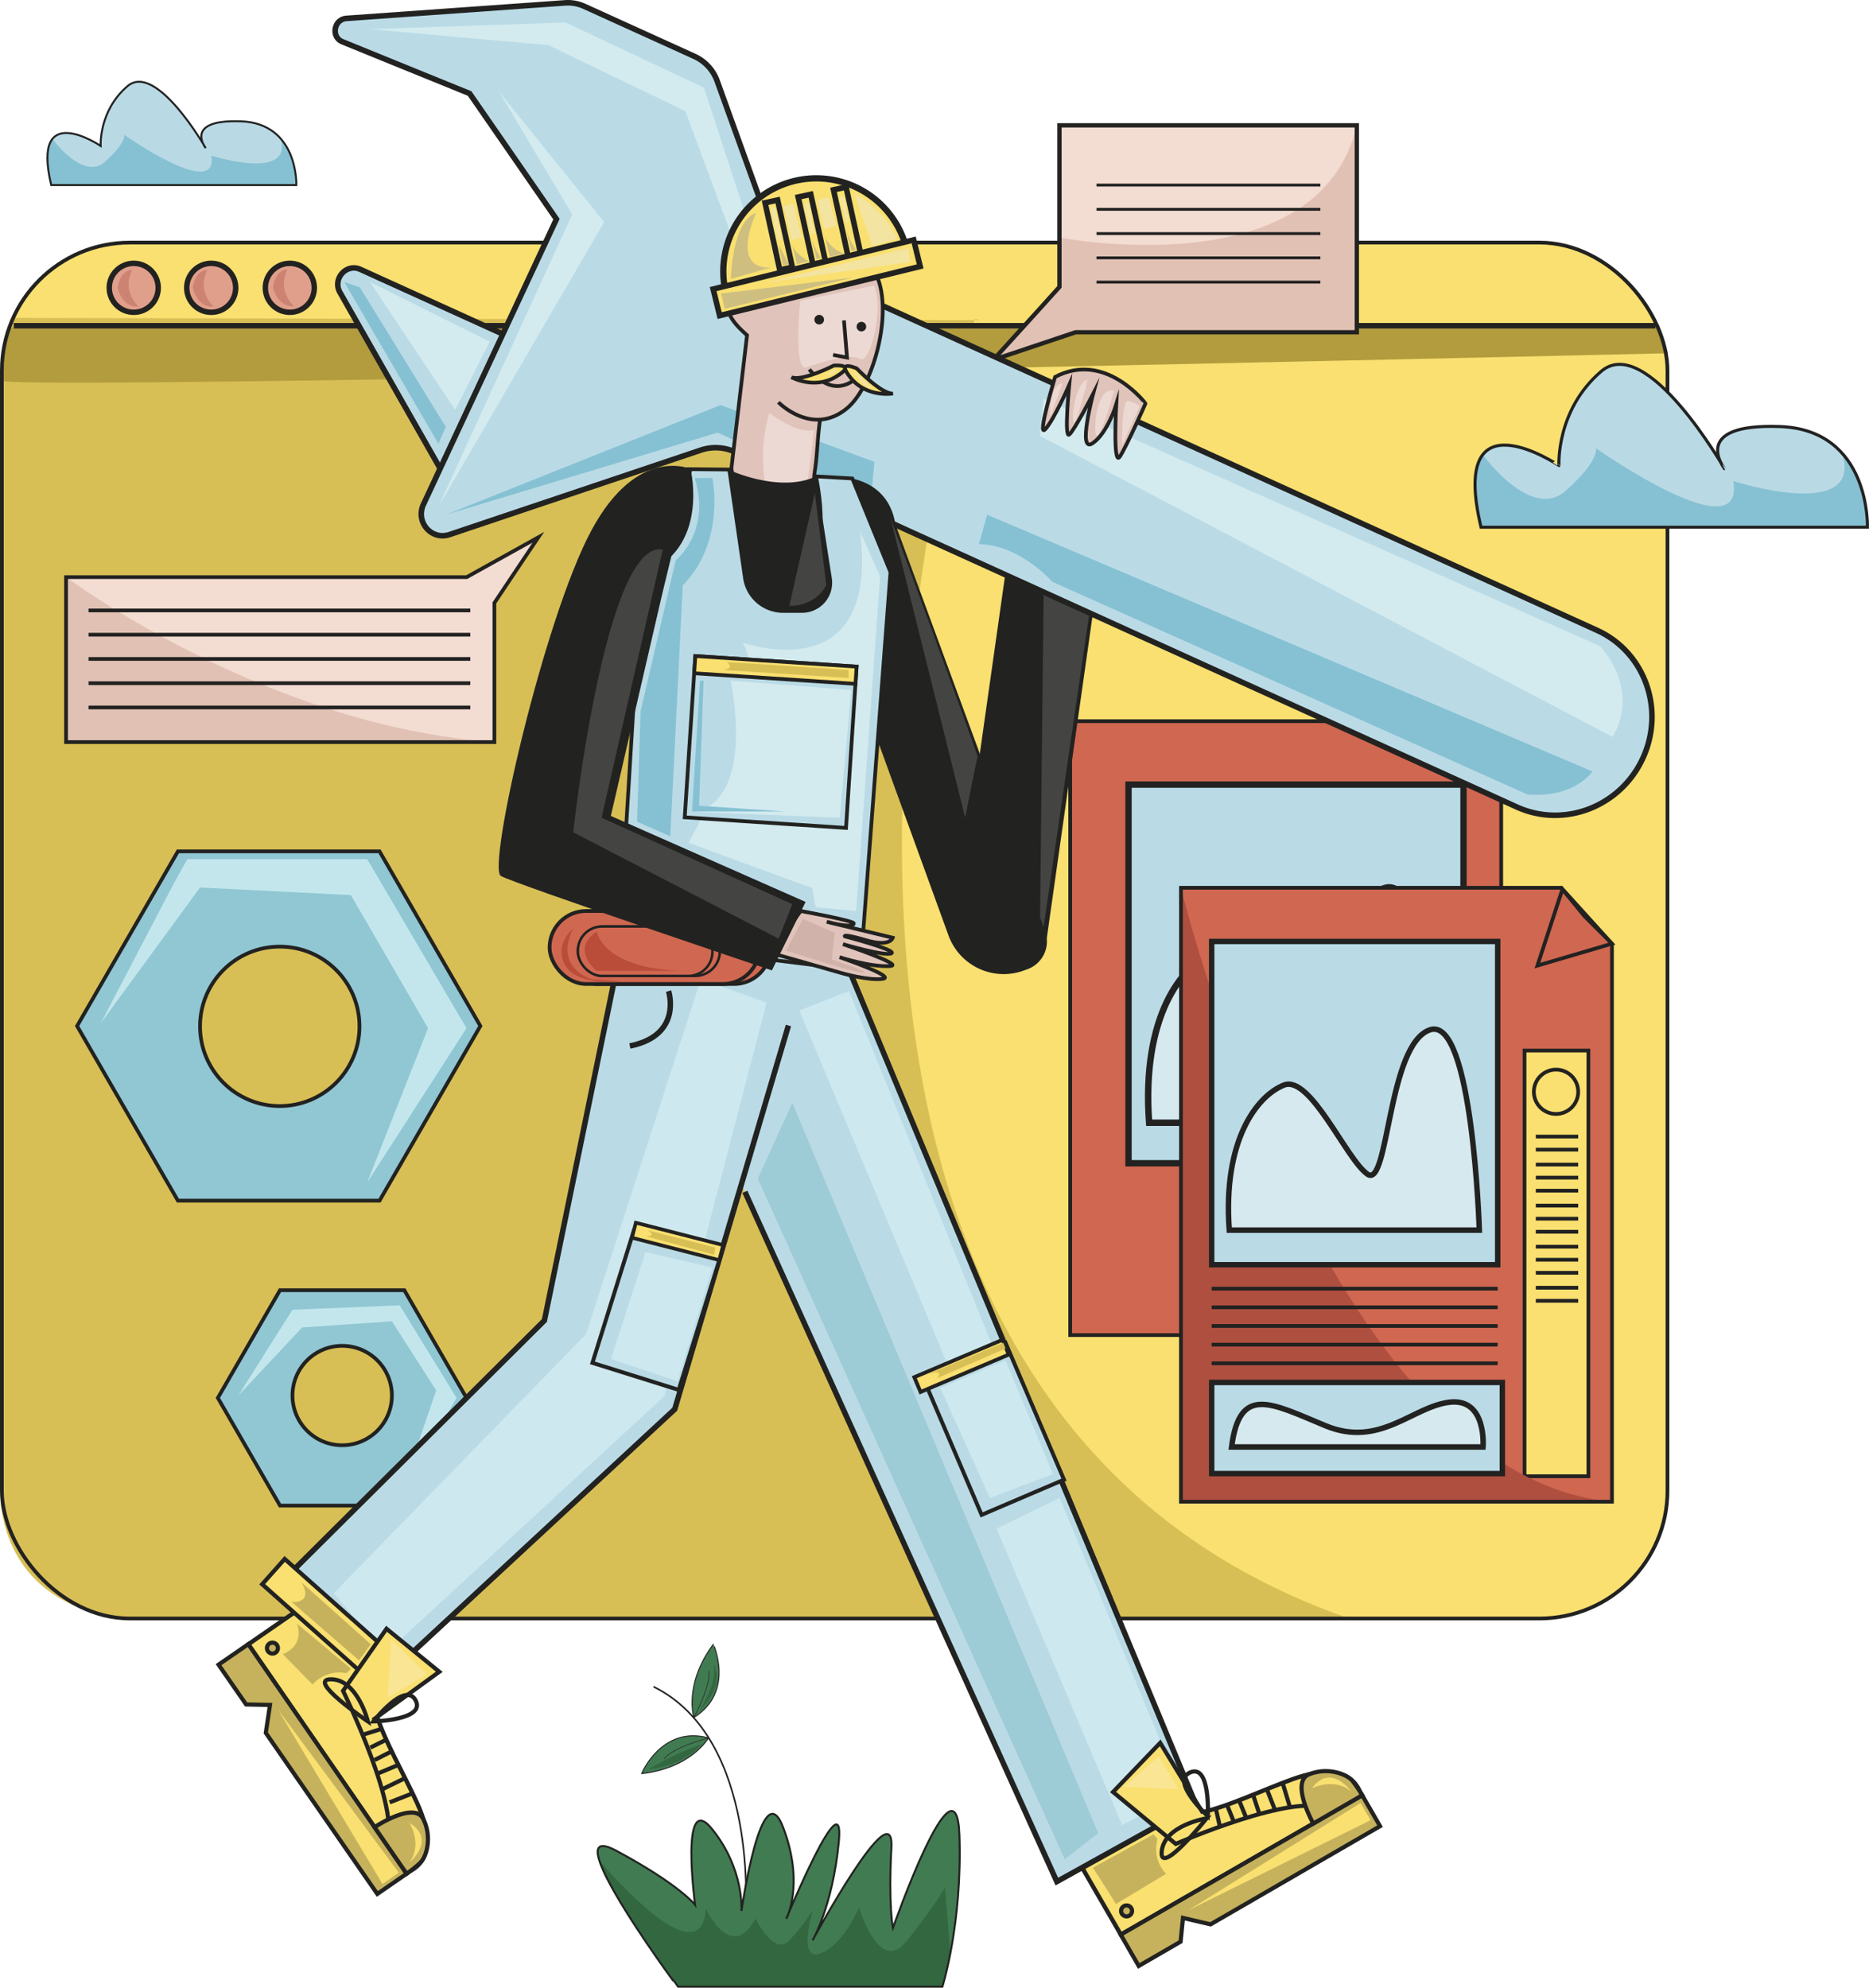
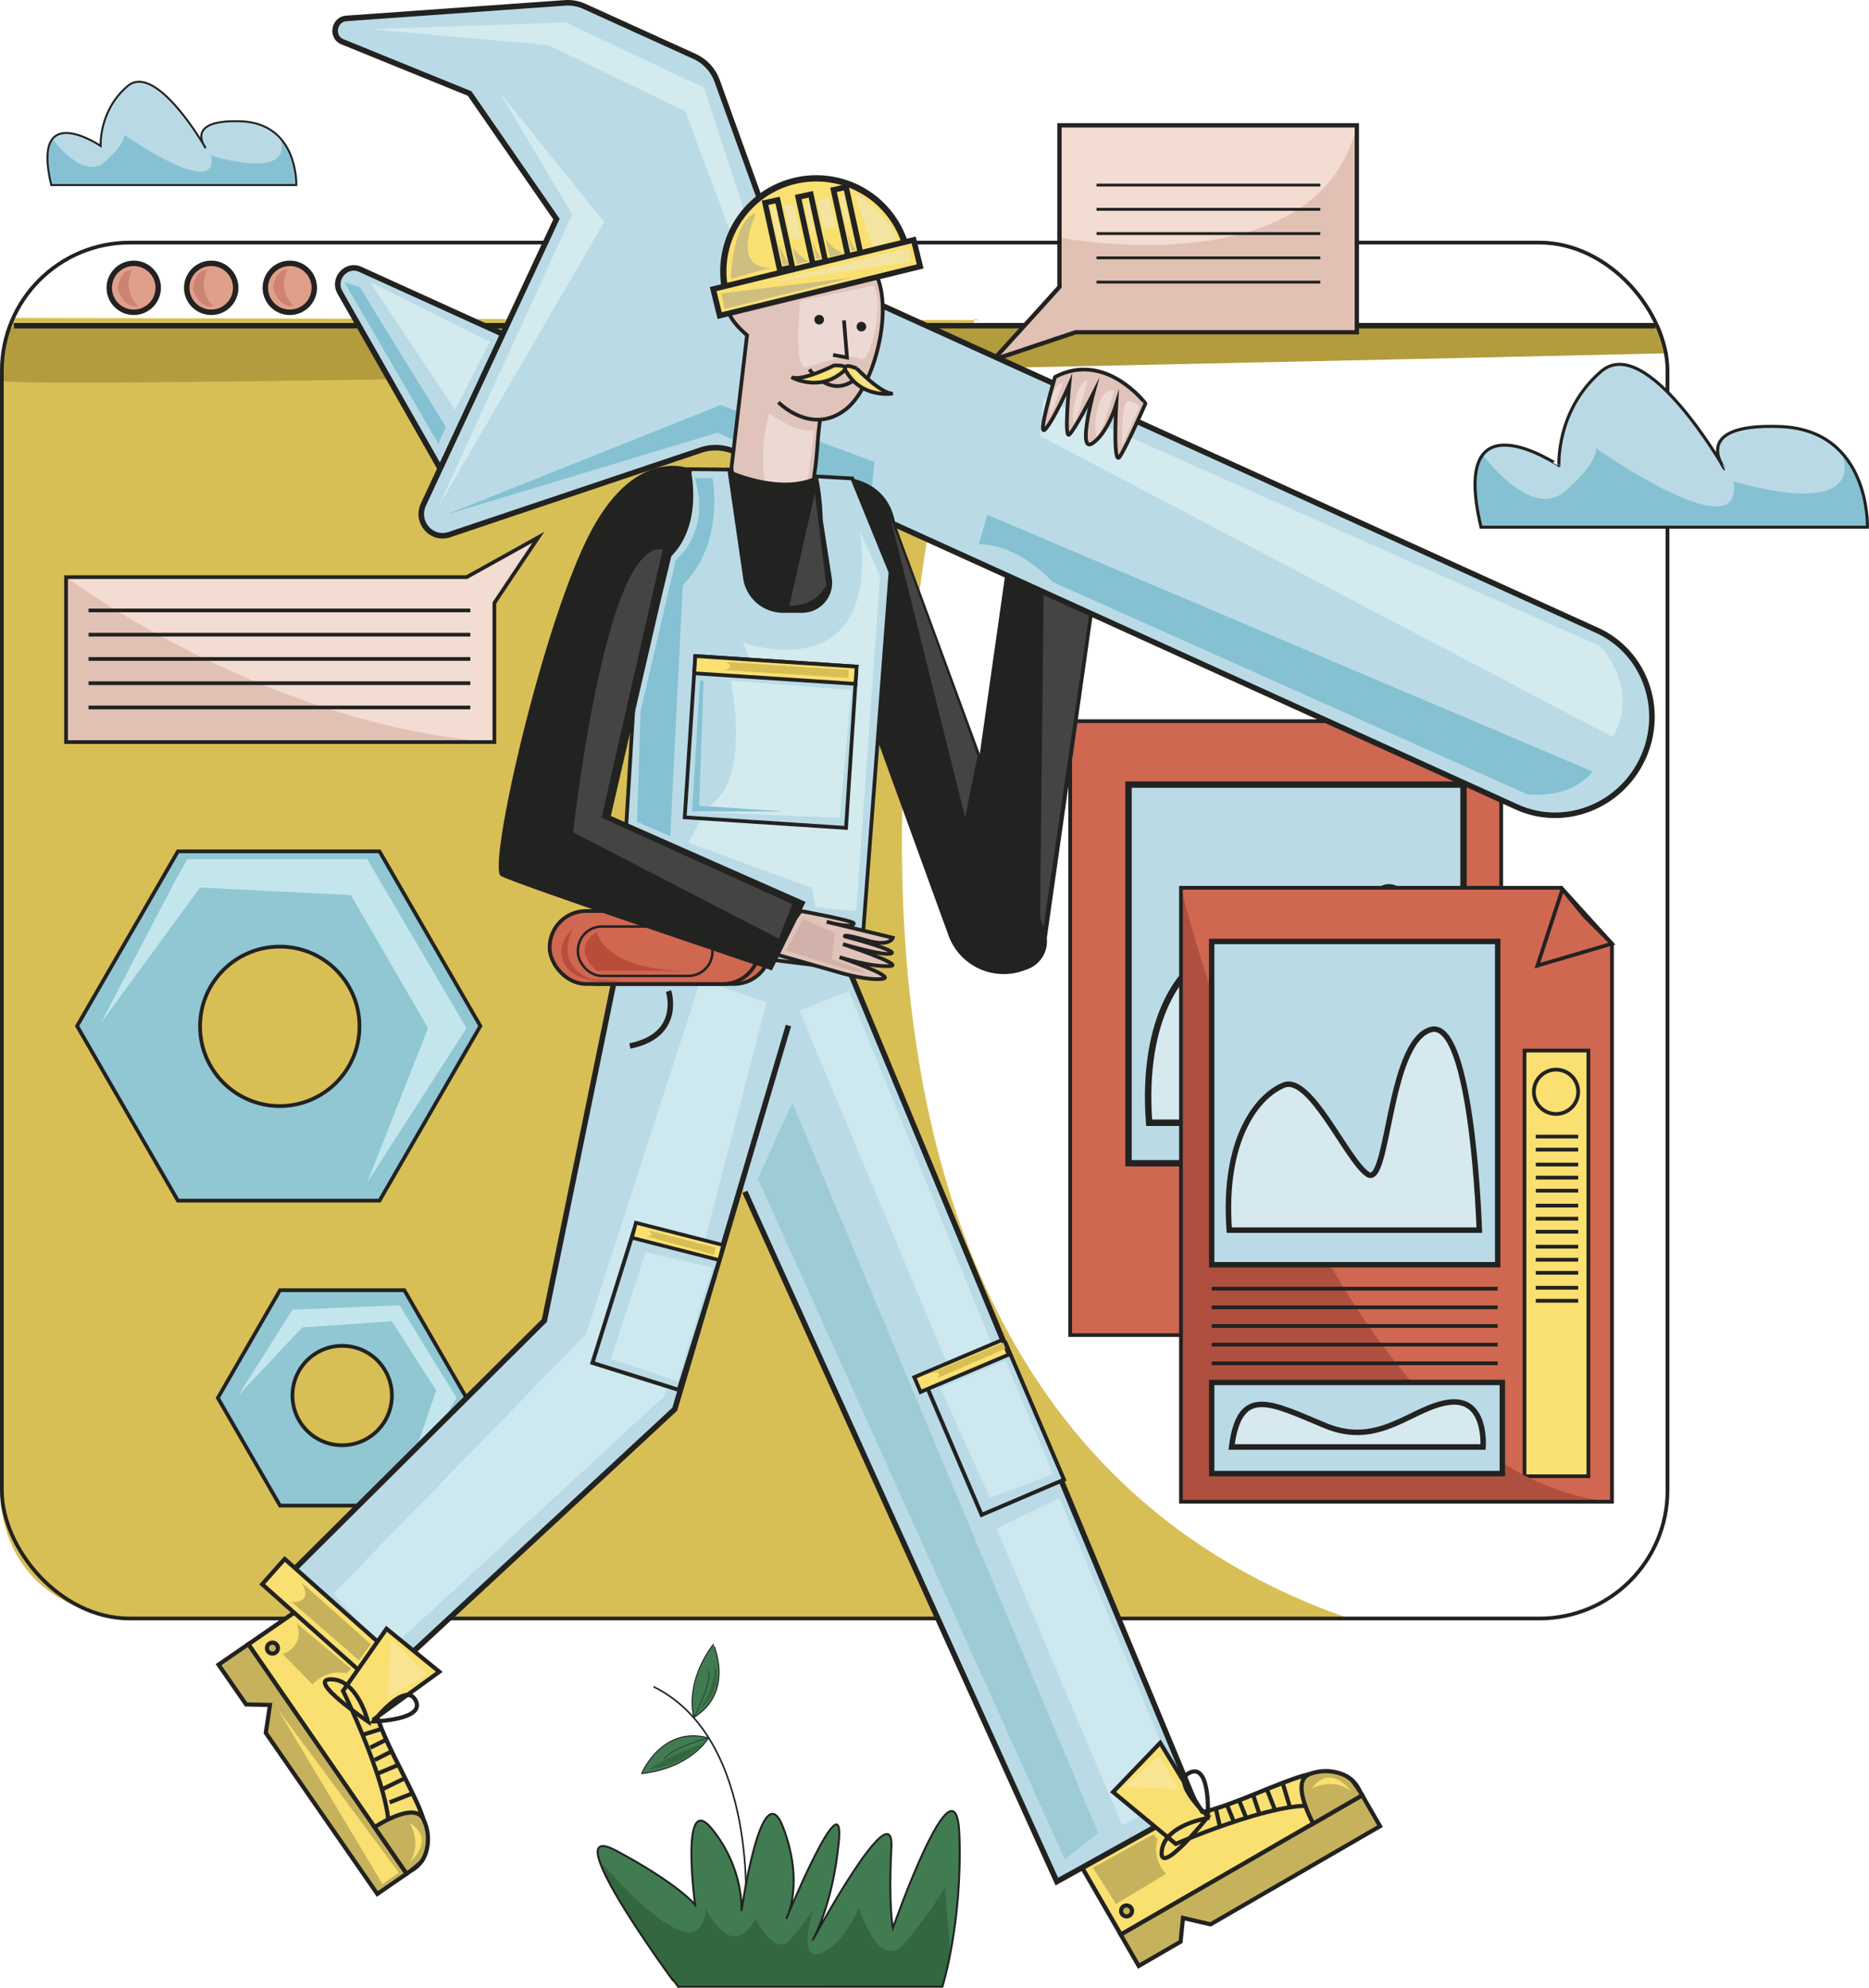
<svg xmlns="http://www.w3.org/2000/svg" viewBox="0 0 1001.58 1065.14">
  <title>Recurso 5</title>
  <g id="Capa_2" data-name="Capa 2">
    <g id="Capa_1-2" data-name="Capa 1">
-       <rect x="1" y="129.99" width="892.59" height="737.29" rx="68.6" fill="#f9e070" />
      <path d="M522.39,170.93S352.07,738.67,722.83,867.19H68.94s-60.83-.51-68.6-61.1V732L.78,190.76s1.8-11.21,3.8-16,4.29-4.41,4.29-4.41l516.39,1.19" fill="#d8bf55" />
      <line x1="7.46" y1="174.55" x2="887.14" y2="174.55" fill="none" stroke="#222221" stroke-miterlimit="10" stroke-width="2.91" />
      <path d="M8.47,174.38a9.11,9.11,0,0,0-5,5.14c-1.66,4-3.08,18.09-3.09,24.35S893.86,189.3,893.86,189.3s-3.8-12.94-5-15.39L14.28,175Z" fill="#b29c3d" />
      <rect x="1" y="129.99" width="892.59" height="737.29" rx="68.6" fill="none" stroke="#222221" stroke-miterlimit="10" stroke-width="2" />
      <line x1="7.46" y1="174.55" x2="887.14" y2="174.55" fill="none" stroke="#222221" stroke-miterlimit="10" stroke-width="2.91" />
      <circle cx="71.67" cy="154.23" r="13.12" fill="#e09f8b" stroke="#222221" stroke-miterlimit="10" stroke-width="2.91" />
      <circle cx="113.19" cy="154.23" r="13.12" fill="#e09f8b" stroke="#222221" stroke-miterlimit="10" stroke-width="2.91" />
      <circle cx="155.31" cy="154.23" r="13.12" fill="#e09f8b" stroke="#222221" stroke-miterlimit="10" stroke-width="2.91" />
      <path d="M288.52,287.89s-15,22.26-23.58,35.18v74.59H35.4v-88.4H250.09Z" fill="#f3dcd1" />
      <path d="M727.11,67.16V178.05H576.38l-44.06,14.76s24.25-26.59,35.43-39.07V67.16Z" fill="#f3dcd1" />
      <path d="M567.75,127.28s138.93,27.19,159.36-60.12V178.05H576.38l-44.06,14.76,35.43-39.07Z" fill="#e2c1b5" />
      <path d="M727.11,67.16V178.05H576.38l-44.06,14.76s24.25-26.59,35.43-39.07V67.16Z" fill="none" stroke="#222221" stroke-miterlimit="10" stroke-width="2.3" />
      <line x1="587.61" y1="99.17" x2="707.57" y2="99.17" fill="none" stroke="#222221" stroke-miterlimit="10" stroke-width="1.53" />
      <line x1="587.61" y1="112.17" x2="707.57" y2="112.17" fill="none" stroke="#222221" stroke-miterlimit="10" stroke-width="1.53" />
      <line x1="587.61" y1="125.17" x2="707.57" y2="125.17" fill="none" stroke="#222221" stroke-miterlimit="10" stroke-width="1.53" />
      <line x1="587.61" y1="138.17" x2="707.57" y2="138.17" fill="none" stroke="#222221" stroke-miterlimit="10" stroke-width="1.53" />
      <line x1="587.61" y1="151.17" x2="707.57" y2="151.17" fill="none" stroke="#222221" stroke-miterlimit="10" stroke-width="1.53" />
      <path d="M35.4,309.26s106.82,79.84,229.54,88.4H35.4Z" fill="#e2c1b5" />
      <line x1="47.45" y1="327.1" x2="252.04" y2="327.1" fill="none" stroke="#222221" stroke-miterlimit="10" stroke-width="2" />
      <line x1="47.45" y1="340.1" x2="252.04" y2="340.1" fill="none" stroke="#222221" stroke-miterlimit="10" stroke-width="2" />
      <line x1="47.45" y1="353.1" x2="252.04" y2="353.1" fill="none" stroke="#222221" stroke-miterlimit="10" stroke-width="2" />
      <line x1="47.45" y1="366.1" x2="252.04" y2="366.1" fill="none" stroke="#222221" stroke-miterlimit="10" stroke-width="2" />
      <line x1="47.45" y1="379.1" x2="252.04" y2="379.1" fill="none" stroke="#222221" stroke-miterlimit="10" stroke-width="2" />
      <path d="M288.52,287.89s-15,22.26-23.58,35.18v74.59H35.4v-88.4H250.09Z" fill="none" stroke="#222221" stroke-miterlimit="10" stroke-width="2" />
      <polygon points="203.39 456.21 95.34 456.21 41.31 549.79 95.34 643.37 203.39 643.37 257.42 549.79 203.39 456.21" fill="#90c7d3" stroke="#222221" stroke-miterlimit="10" stroke-width="2" />
      <polygon points="216.68 691.37 150.05 691.37 116.74 749.07 150.05 806.77 216.68 806.77 249.99 749.07 216.68 691.37" fill="#90c7d3" stroke="#222221" stroke-miterlimit="10" stroke-width="2" />
      <circle cx="149.92" cy="549.97" r="42.72" fill="#d8bf55" stroke="#222221" stroke-miterlimit="10" stroke-width="2" />
      <circle cx="183.37" cy="747.81" r="26.64" fill="#d8bf55" stroke="#222221" stroke-miterlimit="10" stroke-width="2" />
      <path d="M27.45,99.17H158.81S159.91,66.06,129,65s-18.77,14.36-18.77,14.36S83.75,32.94,68.29,46.19s-14.35,32-14.35,32S16.41,52.81,27.45,99.17Z" fill="#b9dae5" />
      <path d="M28.1,74.45S44.47,97,56.11,86.77,66.54,72.21,66.54,72.21s50.72,35.68,46.68,11.16c0,0,43.89,14,37.15-9.15,0,0,8.25,8.73,8.44,25H27.45S22.57,80.74,28.1,74.45Z" fill="#86c1d3" />
      <path d="M27.45,99.17H158.81S159.91,66.06,129,65s-18.77,14.36-18.77,14.36S83.75,32.94,68.29,46.19s-14.35,32-14.35,32S16.41,52.81,27.45,99.17Z" fill="none" stroke="#222221" stroke-miterlimit="10" stroke-width="1.05" />
      <path d="M793.64,282.7h207.07s1.74-52.2-47-53.94-29.59,22.62-29.59,22.62S882.38,178.3,858,199.18s-22.62,50.46-22.62,50.46S776.24,209.62,793.64,282.7Z" fill="#b9dae5" />
      <path d="M794.67,243.73s25.79,35.48,44.15,19.41,16.45-22.95,16.45-22.95,79.94,56.25,73.57,17.6c0,0,69.18,22.15,58.56-14.43,0,0,13,13.77,13.31,39.34H793.64S786,253.64,794.67,243.73Z" fill="#86c1d3" />
      <path d="M793.67,282.51h207.07s1.74-52.21-47-53.95-29.58,22.62-29.58,22.62S882.42,178.1,858.05,199s-22.62,50.46-22.62,50.46S776.27,209.42,793.67,282.51Z" fill="none" stroke="#222221" stroke-miterlimit="10" stroke-width="1.65" />
      <polygon points="93.23 473.24 54.02 548.26 107.2 475.57 188.04 479.65 229.39 550.94 196.79 633.63 249.99 550.97 196.79 460.4 100.36 460.4 93.23 473.24" fill="#c3e6ed" />
      <polygon points="127.69 747.81 156.73 701.83 214.18 699.45 244.66 749.07 214.66 800.68 233.76 745.08 210 708.01 161.91 711.33 127.69 747.81" fill="#c3e6ed" />
      <path d="M70.9,144.6s-6.18,10,3.32,19.72c0,0-8.31,1.21-11.17-10.09C63.05,154.23,64,144.84,70.9,144.6Z" fill="#cc8372" />
      <path d="M111.16,144.6s-6.18,10,3.32,19.72c0,0-8.31,1.21-11.16-10.09C103.32,154.23,104.27,144.84,111.16,144.6Z" fill="#cc8372" />
      <path d="M154.14,144.35s-6.18,10,3.32,19.73c0,0-8.31,1.2-11.16-10.09C146.3,154,147.25,144.59,154.14,144.35Z" fill="#cc8372" />
      <polygon points="804.49 715.42 573.51 715.42 573.51 386.47 777.26 386.47 789.71 401.63 804.49 416.41 804.49 715.42" fill="#d06750" stroke="#222221" stroke-miterlimit="10" stroke-width="2" />
      <rect x="604.76" y="420.44" width="179.52" height="202.9" fill="#badbe6" stroke="#222221" stroke-miterlimit="10" stroke-width="3.4" />
      <path d="M615.8,601.63h157S768.6,467,741.88,475.89,716,575.75,702.64,566.57s-35.91-62.63-52.61-56S611.62,544.86,615.8,601.63Z" fill="#d5e9ef" stroke="#222221" stroke-miterlimit="10" stroke-width="3.44" />
      <path d="M546.59,252.28l48.93,7h0l-35,246.59A10.77,10.77,0,0,1,548.34,515h0l-23.06-3.28a15.31,15.31,0,0,1-13.07-17.26v-.05l34.37-242.1Z" fill="#222221" />
      <polygon points="559.29 315.79 584 327.19 557.15 511.12 559.29 315.79" fill="#444443" />
      <path d="M275.44,181.74l-82.37-37.41c-7.49-3.4-15,5.08-10.93,12.29L238,254.78Z" fill="#badbe6" stroke="#222221" stroke-miterlimit="10" stroke-width="2.98" />
      <path d="M185.66,9.86,302.72,1.55a21.42,21.42,0,0,1,10.44,1.86l59,26.8a23.17,23.17,0,0,1,12.19,13.27l31,85.87a25.06,25.06,0,0,0,13.13,14.3l427.34,194.1c25.5,11.58,36.55,42.16,24.68,68.3h0c-11.88,26.15-42.18,37.95-67.68,26.37L393.72,242.11a24.82,24.82,0,0,0-18.23-.89L240.92,286.45c-9.71,3.27-18.38-6.74-14-16.16L298.2,117.42,251.66,50.11,183.51,22.38C177.24,19.83,178.92,10.34,185.66,9.86Z" fill="#badbe6" stroke="#222221" stroke-miterlimit="10" stroke-width="2.98" />
      <polygon points="198.3 15.62 303.09 12.06 377.23 46.99 410.68 149.26 466.46 170.56 461.02 183.59 406.46 164.86 367.25 59.54 293.82 24.18 198.3 15.62" fill="#d3ebef" />
      <polygon points="267.45 49.13 306.66 114.91 234.94 271.54 323.76 118.99 267.45 49.13" fill="#d3ebef" />
      <polygon points="198.3 151.16 262.46 183.09 243.92 219.62 198.3 151.16" fill="#d3ebef" />
      <polygon points="238.93 275.82 386.16 217.04 468.62 247.5 466.46 269.79 384.63 231.8 238.93 275.82" fill="#86c1d3" />
      <polygon points="192.82 153.91 238.93 228.77 234.94 237.83 184.52 151.16 192.82 153.91" fill="#86c1d3" />
      <path d="M529,275.82,853.44,413.4s-9.67,14.46-34.94,12.29L563.92,311.75s-17.5-20-39.36-20.12Z" fill="#86c1d3" />
      <path d="M559.25,213.69l-1.87,19.92L864.12,394.83s15.68-22.06-6.41-48.44Z" fill="#d3ebef" />
      <path d="M568,980.2l32.66,56.49,128.78-74.32s-3.15-21.08-36.71-9-72.29,35.74-89.79,3Z" fill="#f9e070" stroke="#222221" stroke-miterlimit="10" stroke-width="2.31" />
      <polygon points="610.23 1053.47 632.67 1040.46 633.96 1027.74 648.71 1031.18 739.55 978.56 730 962.02 600.58 1036.71 610.23 1053.47" fill="#c6b25c" stroke="#222221" stroke-miterlimit="10" stroke-width="2.23" />
-       <polygon points="729.1 966.16 734.5 975.35 636.73 1023.69 729.1 966.16" fill="#f9e070" />
      <circle cx="603.72" cy="1023.97" r="2.94" fill="#c6b25c" stroke="#222221" stroke-miterlimit="10" stroke-width="2.23" />
      <path d="M585.67,1000.83l32.48-17.89,2.17,2.62a19,19,0,0,0,4.58,18.53L598,1020.28S593.15,1012.26,585.67,1000.83Z" fill="#c6b25c" />
      <path d="M430.27,286.63l46.09-13.38,3.45,7.59,80.28,218.21a15.84,15.84,0,0,1-9.48,20.3h0l-2,.73a31.47,31.47,0,0,1-40.32-18.82h0l-78-214.63Z" fill="#222221" />
      <path d="M186.75,844,133.07,881.1l84.45,122.37s20.76-4.84,6-37.31S182.07,897,213.27,876.9Z" fill="#f9e070" stroke="#222221" stroke-miterlimit="10" stroke-width="2.31" />
      <polygon points="117.12 892.02 131.89 913.34 144.68 913.6 142.44 928.58 202.2 1014.88 217.92 1004.03 133.05 881.05 117.12 892.02" fill="#c6b25c" stroke="#222221" stroke-miterlimit="10" stroke-width="2.23" />
      <polyline points="332.71 500.94 451.57 511.4 640.84 966.92 566.35 1008.27 399.18 638.64" fill="#badbe6" stroke="#222221" stroke-miterlimit="10" stroke-width="2.94" />
      <polyline points="333.31 505.22 291.73 707.61 148.94 849.64 203.5 901.69 361.59 755.14 422.51 549.53" fill="#badbe6" stroke="#222221" stroke-miterlimit="10" stroke-width="2.94" />
      <path d="M443.07,255.46a43.57,43.57,0,0,1,11,.44c13.68,2.2,33.9,12.2,23.43,53,0,0-13.29,173.88-16.54,211.39l-129.13-16,13.61-238,21.74-15.61Z" fill="#222221" />
      <path d="M417.14,215.55s18,18.51,36.59,3.38,30.88-77.06,2.73-82.47c-9.64-1.85-21-5.15-30.85-2.62C417,136,413.5,144,411.25,152.23a14.82,14.82,0,0,0-12-1.69c-6.31,1.86-11,7.44-9.5,14.39C391,171,396,175.75,400.33,179.64l-9.18,78.12,7.83,13.1,5.8,9.7c5,8.41,20.3,22.83,30.94,15.8,4.75-3.14,4.46-10.7,4-15.71-.88-9.52-4.64-18.29-3.13-27.8,1.45-9.18,1.49-18.81,2.9-28" fill="#e0c3ba" stroke="#222221" stroke-miterlimit="10" stroke-width="2" />
      <path d="M433.73,197.94s11.45,16.34,25.07,4.82" fill="none" stroke="#222221" stroke-miterlimit="10" stroke-width="2" />
      <path d="M485.07,130.68,388.38,154.1a49.84,49.84,0,0,1,96.69-23.42Z" fill="#f9e070" stroke="#222221" stroke-miterlimit="10" stroke-width="3.35" />
      <rect x="413.85" y="107.5" width="6.89" height="36.83" transform="translate(-17.28 92.24) rotate(-12.36)" fill="#f9e070" stroke="#222221" stroke-miterlimit="10" stroke-width="2.99" />
      <rect x="450.53" y="100.57" width="6.89" height="36.83" transform="translate(-14.95 99.93) rotate(-12.36)" fill="#f9e070" stroke="#222221" stroke-miterlimit="10" stroke-width="2.99" />
      <rect x="431.6" y="104.44" width="6.89" height="36.83" transform="translate(-16.21 95.97) rotate(-12.36)" fill="#f9e070" stroke="#222221" stroke-miterlimit="10" stroke-width="2.99" />
      <rect x="382.32" y="141.52" width="110.64" height="14.63" transform="translate(-22.85 108.53) rotate(-13.78)" fill="#f9e070" stroke="#222221" stroke-miterlimit="10" stroke-width="2.99" />
      <path d="M446.86,195.88s-17,8.67-22.76,6.25c0,0,12.22,6.78,23.91-.27S446.86,195.88,446.86,195.88Z" fill="#f9e070" stroke="#222221" stroke-miterlimit="10" stroke-width="2" />
-       <path d="M459.12,197.45s13.2,13.82,19.41,13.43c0,0-13.78,2.35-22.47-8.17S459.12,197.45,459.12,197.45Z" fill="#f9e070" stroke="#222221" stroke-miterlimit="10" stroke-width="2" />
+       <path d="M459.12,197.45s13.2,13.82,19.41,13.43c0,0-13.78,2.35-22.47-8.17S459.12,197.45,459.12,197.45" fill="#f9e070" stroke="#222221" stroke-miterlimit="10" stroke-width="2" />
      <path d="M369.07,251.41s10.52,42.7-25.24,55.38l-12,197.41L461,520.2,477.2,306.6l-20.46-50.21-19.48-1.12s11.29,51.15-13.48,41.35-31.78-45-31.78-45Z" fill="#badbe6" stroke="#222221" stroke-miterlimit="10" stroke-width="2" />
      <polygon points="863.84 804.69 632.87 804.69 632.87 475.73 836.62 475.73 849.06 490.89 863.84 505.67 863.84 804.69" fill="#d06750" />
      <polygon points="837.33 476.42 823.88 517.43 863.84 505.67 837.33 476.42" fill="#d06750" stroke="#222221" stroke-miterlimit="10" stroke-width="2" />
      <path d="M399.46,1027.13s7.86-95.17-49.25-123.31" fill="none" stroke="#222221" stroke-miterlimit="10" stroke-width="0.87" />
      <path d="M379.66,931.27s-9.06,16.13-35.85,19.15C343.81,950.42,354.56,924.48,379.66,931.27Z" fill="#417b51" stroke="#222221" stroke-miterlimit="10" stroke-width="0.53" />
      <path d="M379.66,931.27s-19.54,5.08-23.68,11.29" fill="none" stroke="#222221" stroke-miterlimit="10" stroke-width="0.3" />
      <path d="M371.84,920.32s-5.62-17.62,10.44-39.27C382.28,881.05,393.92,906.6,371.84,920.32Z" fill="#417b51" stroke="#222221" stroke-miterlimit="10" stroke-width="0.53" />
      <path d="M371.84,920.32s9.61-17.75,7.9-25" fill="none" stroke="#222221" stroke-miterlimit="10" stroke-width="0.3" />
      <path d="M360.06,1060.47s-24-32.71-34.71-53.81c-6.76-13.3-8.25-22,4.89-14.95,34,18.23,42.25,29,42.25,29s-8.29-62.13,9.11-40.59,15.74,43.9,15.74,43.9,10.77-75.38,22.37-44.73,1.65,48.87,1.65,48.87,31.48-76.21,28.17-41.42-14.09,53-14.09,53,43.91-81.18,42.25-49.7.83,43.08.83,43.08,34-96.93,35.62-49.71-9.11,81.18-9.11,81.18H363.37S360.06,1059.64,360.06,1060.47Z" fill="#417b51" />
      <path d="M321.16,996.93s54.56,65.19,57.08,25.71c0,0,13.44,29.61,26.67,5.46,0,0,10.08,21,18.48,11.34a138.27,138.27,0,0,0,12.18-15.75s-8.4,27.51,4,23.1,20.79-24.69,20.79-24.69,10.71,36.24,25.2,18.39,20.79-29,20.79-29,3,34.86,2.85,35.76-4.16,17.34-4.16,17.34H363.37S323.52,1011.32,321.16,996.93Z" fill="#33673f" />
      <path d="M360.06,1060.47s-24-32.71-34.71-53.81c-6.76-13.3-8.25-22,4.89-14.95,34,18.23,42.25,29,42.25,29s-8.29-62.13,9.11-40.59,15.74,43.9,15.74,43.9,10.77-75.38,22.37-44.73,1.65,48.87,1.65,48.87,31.48-76.21,28.17-41.42-14.09,53-14.09,53,43.91-81.18,42.25-49.7.83,43.08.83,43.08,34-96.93,35.62-49.71-9.11,81.18-9.11,81.18H363.37S360.06,1059.64,360.06,1060.47Z" fill="none" stroke="#222221" stroke-miterlimit="10" stroke-width="1.05" />
      <path d="M375.86,934.76a147,147,0,0,0-28.25,13.33S364.94,947,375.86,934.76Z" fill="#33673f" />
      <path d="M382.44,891.71s2.73,9.55-8.09,25.41C374.35,917.12,389.05,904.41,382.44,891.71Z" fill="#33673f" />
      <path d="M565.4,202s-10,33.27-5.23,28S573,206.25,573,206.25s-2.85,29,0,26.61S585.83,211,585.83,211s-8.55,31.84-.47,26.61,12.83-20.91,12.83-20.91-1.9,33.75,1.9,28,13.78-28.51,13.78-28.51S592.49,187.75,565.4,202Z" fill="#e0c3ba" stroke="#222221" stroke-miterlimit="10" stroke-width="2" />
      <path d="M468.4,153l-39.58,8.2s-4,38.31,3.52,35.64,23.41-7.84,28.58-4.46S473.93,165.34,468.4,153Z" fill="#edd9d3" />
      <polyline points="452.27 171.68 453.91 191.6 446.43 190.17" fill="none" stroke="#222221" stroke-miterlimit="10" stroke-width="2" />
      <circle cx="439" cy="171.3" r="2.58" fill="#222221" />
      <circle cx="461.62" cy="175.03" r="2.58" fill="#222221" />
      <path d="M412.26,221.33s15.37,11.77,24.08,9.09L432.58,260s11,32.41-1.31,33.32S401.39,258.23,412.26,221.33Z" fill="#edd9d3" />
      <path d="M457.08,199.15s5.16,8.37,10.34,9C467.42,208.15,459.76,199.41,457.08,199.15Z" fill="#f4e4a2" />
      <path d="M442.47,200.93s5.35-3.58,6.06-3S446.66,200.84,442.47,200.93Z" fill="#f4e4a2" />
      <polygon points="486.81 132.92 409.99 151.52 487.88 140.3 486.81 132.92" fill="#f4e4a2" />
      <path d="M386.18,157.29c.6.24,2.14,8.2,2.14,8.2l68.76-16.78Z" fill="#cebf80" />
      <path d="M405.19,114.17s-14.37,29.94,7.84,29.22l-21.38,6.06S392.24,118.32,405.19,114.17Z" fill="#cebf80" />
      <path d="M457.88,103.71s15.69,7.66,22.91,24.33l-13.37,3.77Z" fill="#f4e4a2" />
      <polygon points="413.03 111.11 415.29 111.11 419.03 128.55 416.89 128.55 413.03 111.11" fill="#f4e4a2" />
      <polygon points="419.92 110.48 425.09 109.15 429.64 127.5 424.2 128.55 419.92 110.48" fill="#f4e4a2" />
      <polygon points="431.27 109.15 433.44 108.52 436.42 124.83 434.36 125.45 431.27 109.15" fill="#f4e4a2" />
      <polygon points="438.1 107.28 444.16 105.58 448.08 120.91 441.58 122.85 438.1 107.28" fill="#f4e4a2" />
      <polygon points="449.95 105.58 452.18 105.22 455.03 118.98 453.59 119.39 449.95 105.58" fill="#f4e4a2" />
      <polygon points="417.3 131.16 419.57 142.22 422.66 141.58 417.3 131.16" fill="#cebf80" />
      <path d="M424.6,131.16l2.45,10.42,6.39-1.51S425.46,135.69,424.6,131.16Z" fill="#cebf80" />
      <path d="M435.05,128.84l2.59,10.1,2.24-.66A75.62,75.62,0,0,1,435.05,128.84Z" fill="#cebf80" />
      <path d="M442.08,127.12l2.68,10.59,7.3-2A17.6,17.6,0,0,1,442.08,127.12Z" fill="#cebf80" />
      <path d="M453.59,123.91l2.81,10.63,2.32-.65A42.1,42.1,0,0,1,453.59,123.91Z" fill="#cebf80" />
      <path d="M610.74,217.53l-9.39,20.91s-.48-24.83,3.45-23.64A20.24,20.24,0,0,1,610.74,217.53Z" fill="#edd9d3" />
      <path d="M597.07,209.57s-9.09,31.9-10,21.92S590.3,206.72,597.07,209.57Z" fill="#edd9d3" />
      <path d="M582.82,203.62s-6.6,27.16-7.67,22.17S577.47,203.9,582.82,203.62Z" fill="#edd9d3" />
      <path d="M569.45,205.47l-6.77,18.18S562,206,569.45,205.47Z" fill="#edd9d3" />
      <path d="M389.77,251.41s27.64,13.19,47.49,3.86l8.49,54.53a16.1,16.1,0,0,1-15.91,18.58h-10.2a21.61,21.61,0,0,1-21.39-18.5Z" fill="#222221" />
      <path d="M436.68,264.23l6.12,49.22s-4.54,11.1-19.82,11.22Z" fill="#444443" />
      <path d="M477.2,277.53s47.16,127.37,46.68,128.08-6.65,32.56-6.65,32.56Z" fill="#444443" />
      <path d="M460.91,284.78l10.7,24.08-12.83,179.3-21.71-2-1.82-10.28L369,451.59s46-81.62,28.88-107.29C397.83,344.3,471.61,371,460.91,284.78Z" fill="#d3ebef" />
      <rect x="369.66" y="354.31" width="86.62" height="86.61" transform="translate(26.91 -26.18) rotate(3.75)" fill="#badbe6" stroke="#222221" stroke-miterlimit="10" stroke-width="2" />
      <rect x="372.2" y="354.39" width="86.62" height="9.26" transform="translate(24.39 -26.43) rotate(3.75)" fill="#f9e070" stroke="#222221" stroke-miterlimit="10" stroke-width="2" />
      <path d="M456.16,369.73l-64.63-5s13.93,63-19.2,70.34L450,438.17Z" fill="#d3ebef" />
      <path d="M387.25,359l67.49,4.28V359l-65.27-4.27S394.38,358.3,387.25,359Z" fill="#d8bf55" />
      <polygon points="377.03 364.74 374.66 431.75 420.28 434.84 370.86 434.84 375.13 364.74 377.03 364.74" fill="#86c1d3" />
      <path d="M372.33,256.15h9.46s7.17,34.21-15.9,57.5l-6.68,134.5-17.82-7.85,1.9-59.16,18.82-81S381.16,285.61,372.33,256.15Z" fill="#86c1d3" />
      <path d="M358.27,531.08s7.79,23.71-20.73,29.41" fill="none" stroke="#222221" stroke-miterlimit="10" stroke-width="2.94" />
      <polygon points="375.61 524.69 410.78 537.25 355.98 748.17 311.92 721.53 375.61 524.69" fill="#cee8ef" />
      <polygon points="206.42 886.09 355.98 748.17 314.06 714.92 178.85 853.77 206.42 886.09" fill="#cee8ef" />
      <rect x="327.43" y="664.95" width="48.44" height="74.3" transform="translate(225.96 -73.02) rotate(17.39)" fill="#badbe6" stroke="#222221" stroke-miterlimit="10" stroke-width="2.12" />
      <rect x="338.93" y="661.07" width="48.3" height="8.32" transform="translate(176.48 -69.3) rotate(14.37)" fill="#f9e070" stroke="#222221" stroke-miterlimit="10" stroke-width="1.93" />
      <polygon points="345.96 670.98 327.43 728.19 363.08 740.13 381.79 679.18 345.96 670.98" fill="#cee8ef" />
      <path d="M346.14,662.42l36.54,10,.71-3.92L347,659.22S352.56,662.24,346.14,662.42Z" fill="#d8bf55" />
      <polygon points="454.97 531.08 428.36 541.53 508.2 732.11 532.44 722.79 454.97 531.08" fill="#cee8ef" />
      <rect x="508.44" y="725.68" width="48" height="79.84" transform="translate(-258.04 270.84) rotate(-23.14)" fill="#badbe6" stroke="#222221" stroke-miterlimit="10" stroke-width="2.12" />
      <rect x="491.53" y="725.72" width="51.4" height="8.61" transform="matrix(0.92, -0.39, 0.39, 0.92, -245.28, 262.01)" fill="#f9e070" stroke="#222221" stroke-miterlimit="10" stroke-width="2.03" />
      <path d="M497.27,736.38l40.4-16.87,1.18,3.09-36.59,15.92S506.78,733.29,497.27,736.38Z" fill="#d8bf55" />
      <polygon points="538.86 729.02 503.92 743.75 530.54 802.68 564.28 789.85 538.86 729.02" fill="#cee8ef" />
      <polygon points="567.85 802.68 534.1 819.08 601.35 978.05 633.43 960.94 567.85 802.68" fill="#cee8ef" />
      <polygon points="424.6 590.96 588.52 982.32 570.58 996.3 406.12 631.59 424.6 590.96" fill="#9dcbd6" />
      <rect x="816.99" y="562.94" width="34.22" height="228.12" fill="#f9e070" stroke="#222221" stroke-miterlimit="10" stroke-width="2" />
      <path d="M632.87,475.73s76.21,314.79,231,329h-231Z" fill="#af4f3f" />
      <polygon points="863.84 804.69 632.87 804.69 632.87 475.73 836.62 475.73 849.06 490.89 863.84 505.67 863.84 804.69" fill="none" stroke="#222221" stroke-miterlimit="10" stroke-width="2" />
      <rect x="649.33" y="504.48" width="153.27" height="173.23" fill="#badbe6" stroke="#222221" stroke-miterlimit="10" stroke-width="2.9" />
      <path d="M658.75,659.17h134s-3.57-114.91-26.38-107.35-22.1,85.26-33.5,77.41S702.23,575.77,688,581.47,655.18,610.7,658.75,659.17Z" fill="#d5e9ef" stroke="#222221" stroke-miterlimit="10" stroke-width="2.94" />
      <rect x="649.33" y="740.8" width="155.76" height="48.83" fill="#badbe6" stroke="#222221" stroke-miterlimit="10" stroke-width="2.9" />
      <path d="M660,775.37H794.75s2.14-26.26-17.82-24-37.42,24.71-66.65,12.6S664.3,741.87,660,775.37Z" fill="#d5e9ef" stroke="#222221" stroke-miterlimit="10" stroke-width="2.94" />
      <line x1="649.33" y1="690.54" x2="802.59" y2="690.54" fill="none" stroke="#222221" stroke-miterlimit="10" stroke-width="2" />
      <line x1="649.33" y1="700.54" x2="802.59" y2="700.54" fill="none" stroke="#222221" stroke-miterlimit="10" stroke-width="2" />
      <line x1="649.33" y1="710.54" x2="802.59" y2="710.54" fill="none" stroke="#222221" stroke-miterlimit="10" stroke-width="2" />
      <line x1="649.33" y1="720.54" x2="802.59" y2="720.54" fill="none" stroke="#222221" stroke-miterlimit="10" stroke-width="2" />
      <line x1="649.33" y1="730.54" x2="802.59" y2="730.54" fill="none" stroke="#222221" stroke-miterlimit="10" stroke-width="2" />
      <circle cx="833.86" cy="585.04" r="11.88" fill="none" stroke="#222221" stroke-miterlimit="10" stroke-width="2" />
      <line x1="845.74" y1="609.04" x2="823.03" y2="609.04" fill="none" stroke="#222221" stroke-miterlimit="10" stroke-width="2" />
      <line x1="845.74" y1="624.04" x2="823.03" y2="624.04" fill="none" stroke="#222221" stroke-miterlimit="10" stroke-width="2" />
      <line x1="845.74" y1="616.04" x2="823.03" y2="616.04" fill="none" stroke="#222221" stroke-miterlimit="10" stroke-width="2" />
      <line x1="845.74" y1="631.04" x2="823.03" y2="631.04" fill="none" stroke="#222221" stroke-miterlimit="10" stroke-width="2" />
      <line x1="845.74" y1="646.04" x2="823.03" y2="646.04" fill="none" stroke="#222221" stroke-miterlimit="10" stroke-width="2" />
      <line x1="845.74" y1="638.04" x2="823.03" y2="638.04" fill="none" stroke="#222221" stroke-miterlimit="10" stroke-width="2" />
      <line x1="845.74" y1="653.04" x2="823.03" y2="653.04" fill="none" stroke="#222221" stroke-miterlimit="10" stroke-width="2" />
      <line x1="845.74" y1="668.04" x2="823.03" y2="668.04" fill="none" stroke="#222221" stroke-miterlimit="10" stroke-width="2" />
      <line x1="845.74" y1="660.04" x2="823.03" y2="660.04" fill="none" stroke="#222221" stroke-miterlimit="10" stroke-width="2" />
      <line x1="845.74" y1="675.04" x2="823.03" y2="675.04" fill="none" stroke="#222221" stroke-miterlimit="10" stroke-width="2" />
      <line x1="845.74" y1="690.04" x2="823.03" y2="690.04" fill="none" stroke="#222221" stroke-miterlimit="10" stroke-width="2" />
      <line x1="845.74" y1="682.04" x2="823.03" y2="682.04" fill="none" stroke="#222221" stroke-miterlimit="10" stroke-width="2" />
      <line x1="845.74" y1="697.04" x2="823.03" y2="697.04" fill="none" stroke="#222221" stroke-miterlimit="10" stroke-width="2" />
      <rect x="300.52" y="488.16" width="112.45" height="39.12" rx="19.56" fill="#d06750" stroke="#222221" stroke-miterlimit="10" stroke-width="2" />
      <rect x="294.52" y="488.16" width="112.45" height="39.12" rx="19.56" fill="#d06750" stroke="#222221" stroke-miterlimit="10" stroke-width="2" />
-       <rect x="309.7" y="496.48" width="76.08" height="26.47" rx="13.23" fill="#d06750" stroke="#222221" stroke-miterlimit="10" stroke-width="1.35" />
      <rect x="309.7" y="496.48" width="72.08" height="26.47" rx="12.88" fill="#d06750" stroke="#222221" stroke-miterlimit="10" stroke-width="1.32" />
      <path d="M319.77,499.24s3.56,21.56,51.08,21l-51.08,0S305.27,508.74,319.77,499.24Z" fill="#ba4d3a" />
      <path d="M307.17,497.57s-11.17,18.84,9.51,27.12l16,1.16S304.5,529.4,301.23,513C301.23,513,298.62,505.18,307.17,497.57Z" fill="#ba4d3a" />
      <rect x="135.66" y="861.83" width="86.38" height="18.14" transform="translate(624.21 101.41) rotate(41.67)" fill="#f9e070" stroke="#222221" stroke-miterlimit="10" stroke-width="2.23" />
      <path d="M199.77,921.73l35.64-25.9-28.28-23.05-23.29,33.27s31.85,65.14,23,82" fill="#f9e070" stroke="#222221" stroke-miterlimit="10" stroke-width="2.23" />
      <path d="M200.72,979.12s21.22-14.23,26.11-4.38,1.68,20.3-1.62,23.45a64.88,64.88,0,0,1-7.29,5.84Z" fill="#c6b25c" stroke="#222221" stroke-miterlimit="10" stroke-width="2.23" />
      <polygon points="213.73 1003.47 204.99 1009.59 148.94 916.03 213.73 1003.47" fill="#f9e070" />
      <path d="M219.43,976.8s7.17,11.28,0,21.21C219.43,998,234.22,985.89,219.43,976.8Z" fill="#f9e070" />
      <circle cx="146" cy="883.15" r="2.94" fill="#c6b25c" stroke="#222221" stroke-miterlimit="10" stroke-width="2.23" />
      <path d="M204.52,926.41c-1.31.43-10.22,3.19-10.22,3.19" fill="#c6b25c" stroke="#222221" stroke-miterlimit="10" stroke-width="2.23" />
      <line x1="207" y1="932.22" x2="198.46" y2="936.46" fill="#c6b25c" stroke="#222221" stroke-miterlimit="10" stroke-width="2.23" />
      <line x1="209.91" y1="938.46" x2="200.72" y2="943.12" fill="#c6b25c" stroke="#222221" stroke-miterlimit="10" stroke-width="2.23" />
      <line x1="213.48" y1="945.71" x2="202.73" y2="950.24" fill="#c6b25c" stroke="#222221" stroke-miterlimit="10" stroke-width="2.23" />
      <line x1="217.06" y1="952.82" x2="205.31" y2="958.56" fill="#c6b25c" stroke="#222221" stroke-miterlimit="10" stroke-width="2.23" />
      <line x1="221.09" y1="960.97" x2="208.8" y2="965.81" fill="#c6b25c" stroke="#222221" stroke-miterlimit="10" stroke-width="2.23" />
      <path d="M197.15,922.44s-33.74-22.81-19.6-22.57S197.15,922.44,197.15,922.44Z" fill="none" stroke="#222221" stroke-miterlimit="10" stroke-width="2.23" />
      <path d="M200.12,922.44s17-21.86,22.6-11.29S200.12,922.44,200.12,922.44Z" fill="none" stroke="#222221" stroke-miterlimit="10" stroke-width="2.23" />
      <polygon points="209.63 878.48 228.82 897.25 207.61 909.97 209.63 878.48" fill="#f9e593" />
      <path d="M161.63,848l37.07,33.1-6.3,8.6L156.28,858.4S168.28,859.71,161.63,848Z" fill="#c6b25c" />
      <path d="M159.19,870.05l28.87,24.18-2.44,2.37a19,19,0,0,0-18.1,6.06l-16-16.31S163.29,882.7,159.19,870.05Z" fill="#c6b25c" />
      <path d="M644.67,971.54l-22.94-37.62-25.26,26.33,33.61,27.81s65.18-28.41,81.27-18.29" fill="#f9e070" stroke="#222221" stroke-miterlimit="10" stroke-width="2.23" />
      <polygon points="602.21 957.47 621.08 941.06 631.5 958.75 602.21 957.47" fill="#f9e593" />
      <path d="M646.63,974.35s-25.45,31.79-24.08,17.72S646.63,974.35,646.63,974.35Z" fill="none" stroke="#222221" stroke-miterlimit="10" stroke-width="2.23" />
      <path d="M647.25,973.19s-20.42-18.74-9.44-23.43S647.25,973.19,647.25,973.19Z" fill="none" stroke="#222221" stroke-miterlimit="10" stroke-width="2.23" />
      <path d="M651.55,969.13c.33,1.33,2.36,10.44,2.36,10.44" fill="#c6b25c" stroke="#222221" stroke-miterlimit="10" stroke-width="2.23" />
      <line x1="657.54" y1="967.12" x2="661.09" y2="975.98" fill="#c6b25c" stroke="#222221" stroke-miterlimit="10" stroke-width="2.23" />
      <line x1="664" y1="964.72" x2="667.9" y2="974.26" fill="#c6b25c" stroke="#222221" stroke-miterlimit="10" stroke-width="2.23" />
      <line x1="671.51" y1="961.75" x2="675.17" y2="972.83" fill="#c6b25c" stroke="#222221" stroke-miterlimit="10" stroke-width="2.23" />
      <line x1="678.89" y1="958.75" x2="683.67" y2="970.93" fill="#c6b25c" stroke="#222221" stroke-miterlimit="10" stroke-width="2.23" />
      <line x1="687.34" y1="955.39" x2="691.17" y2="968.04" fill="#c6b25c" stroke="#222221" stroke-miterlimit="10" stroke-width="2.23" />
      <path d="M703.78,977.16s-12.47-22.3-2.26-26.38,20.37,0,23.25,3.51A65,65,0,0,1,730,962Z" fill="#c6b25c" stroke="#222221" stroke-miterlimit="10" stroke-width="2.23" />
      <path d="M703,958.32s11.82-6.23,21.14,1.71C724.12,960,713.23,944.31,703,958.32Z" fill="#f9e070" />
      <path d="M429.07,488.16s28.36,5.17,28.45,6.62-3.8,2-14.49-.83l35.41,8.55s-1.26,5.12-14.24,1.35-11.49-2.12-11.49-2.12,27.82,7.34,25.09,9.06c-3.08,1.95-26.07-4.86-26.07-4.86s33.34,11.17,25.34,11.72c-10.43.74-27.16-4.74-27.16-4.74s30.67,10.49,23.14,11.6S451,521.44,451,521.44l-38-10.86Z" fill="#e0c3ba" stroke="#222221" stroke-miterlimit="10" stroke-width="2" />
      <path d="M354.65,319.22l-27.31,118L431.71,483.3,413.64,520S275.87,473.65,268.4,469.39s22.88-137.19,48.37-184.88c25.13-47,54.21-32.9,54.21-32.9" fill="#222221" />
      <path d="M430.27,492.46l17.1,7.37-1.66,14.38s20.43,6.41,17.11,7-41.59-11.89-41.59-11.89Z" fill="#d1b2aa" />
      <path d="M355.17,294.45,322.38,438.17,424.6,484.5,417.3,503,307.17,446S324.28,288.79,355.17,294.45Z" fill="#444443" />
    </g>
  </g>
</svg>